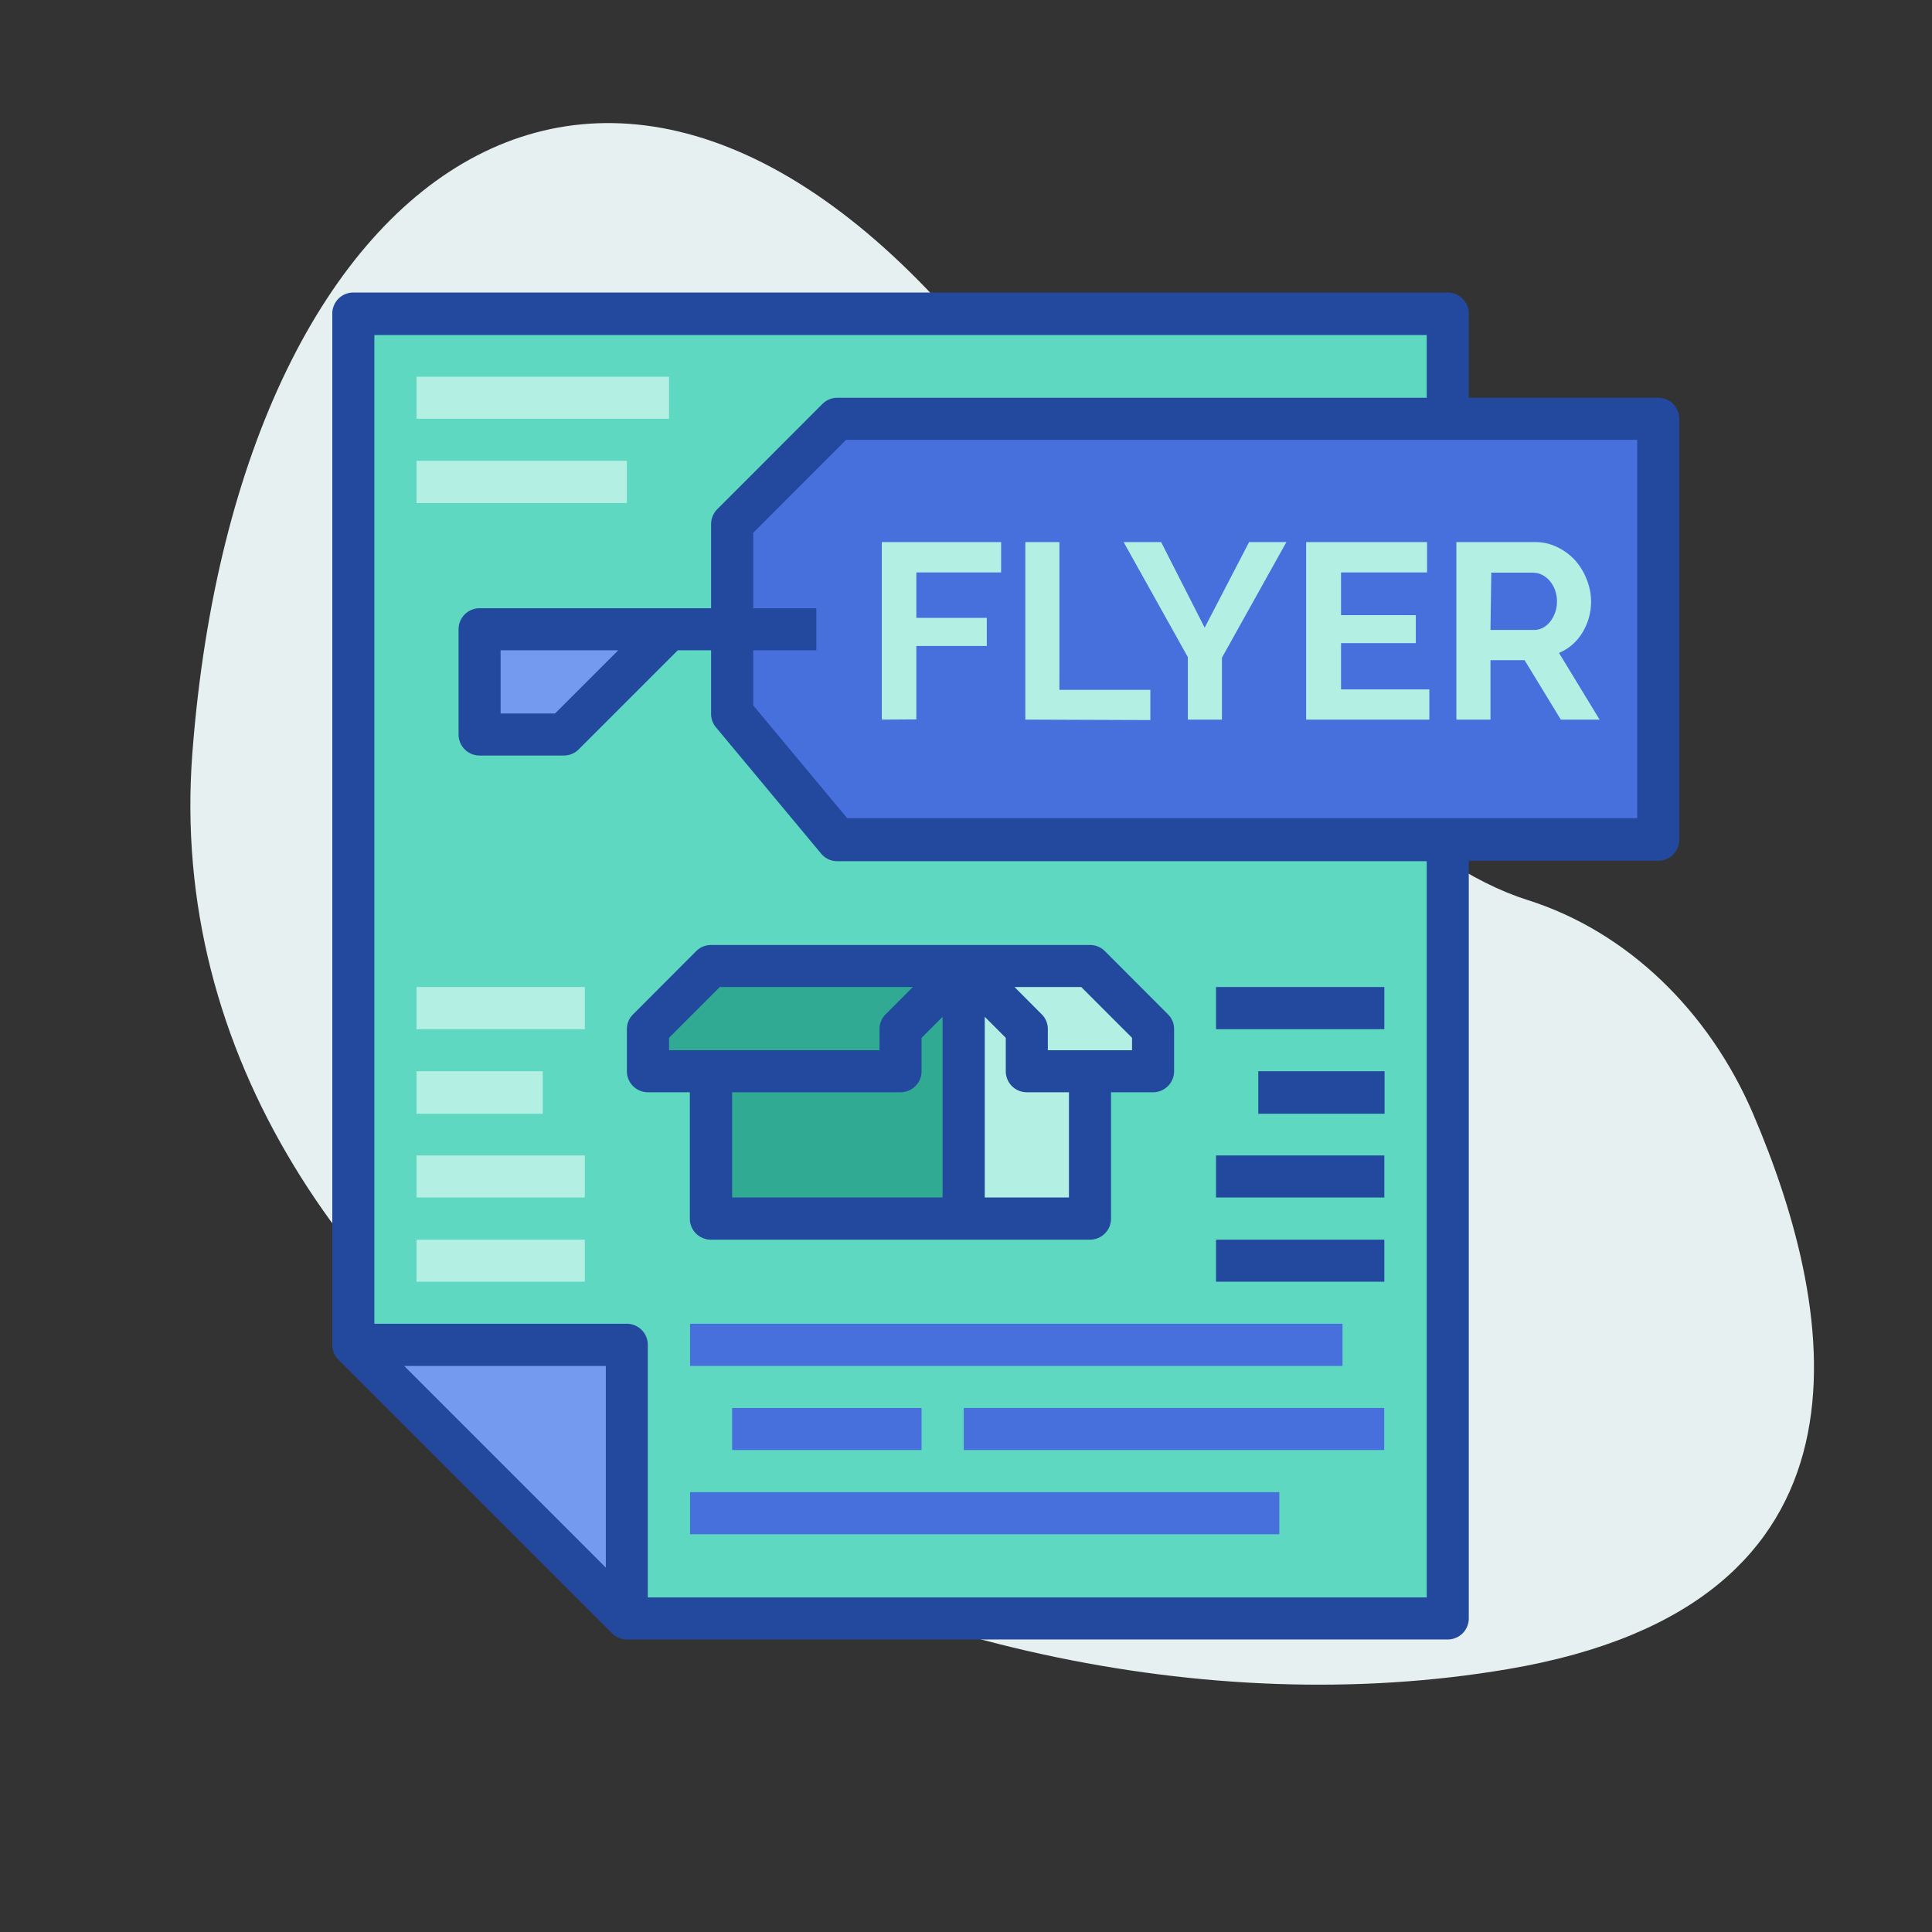
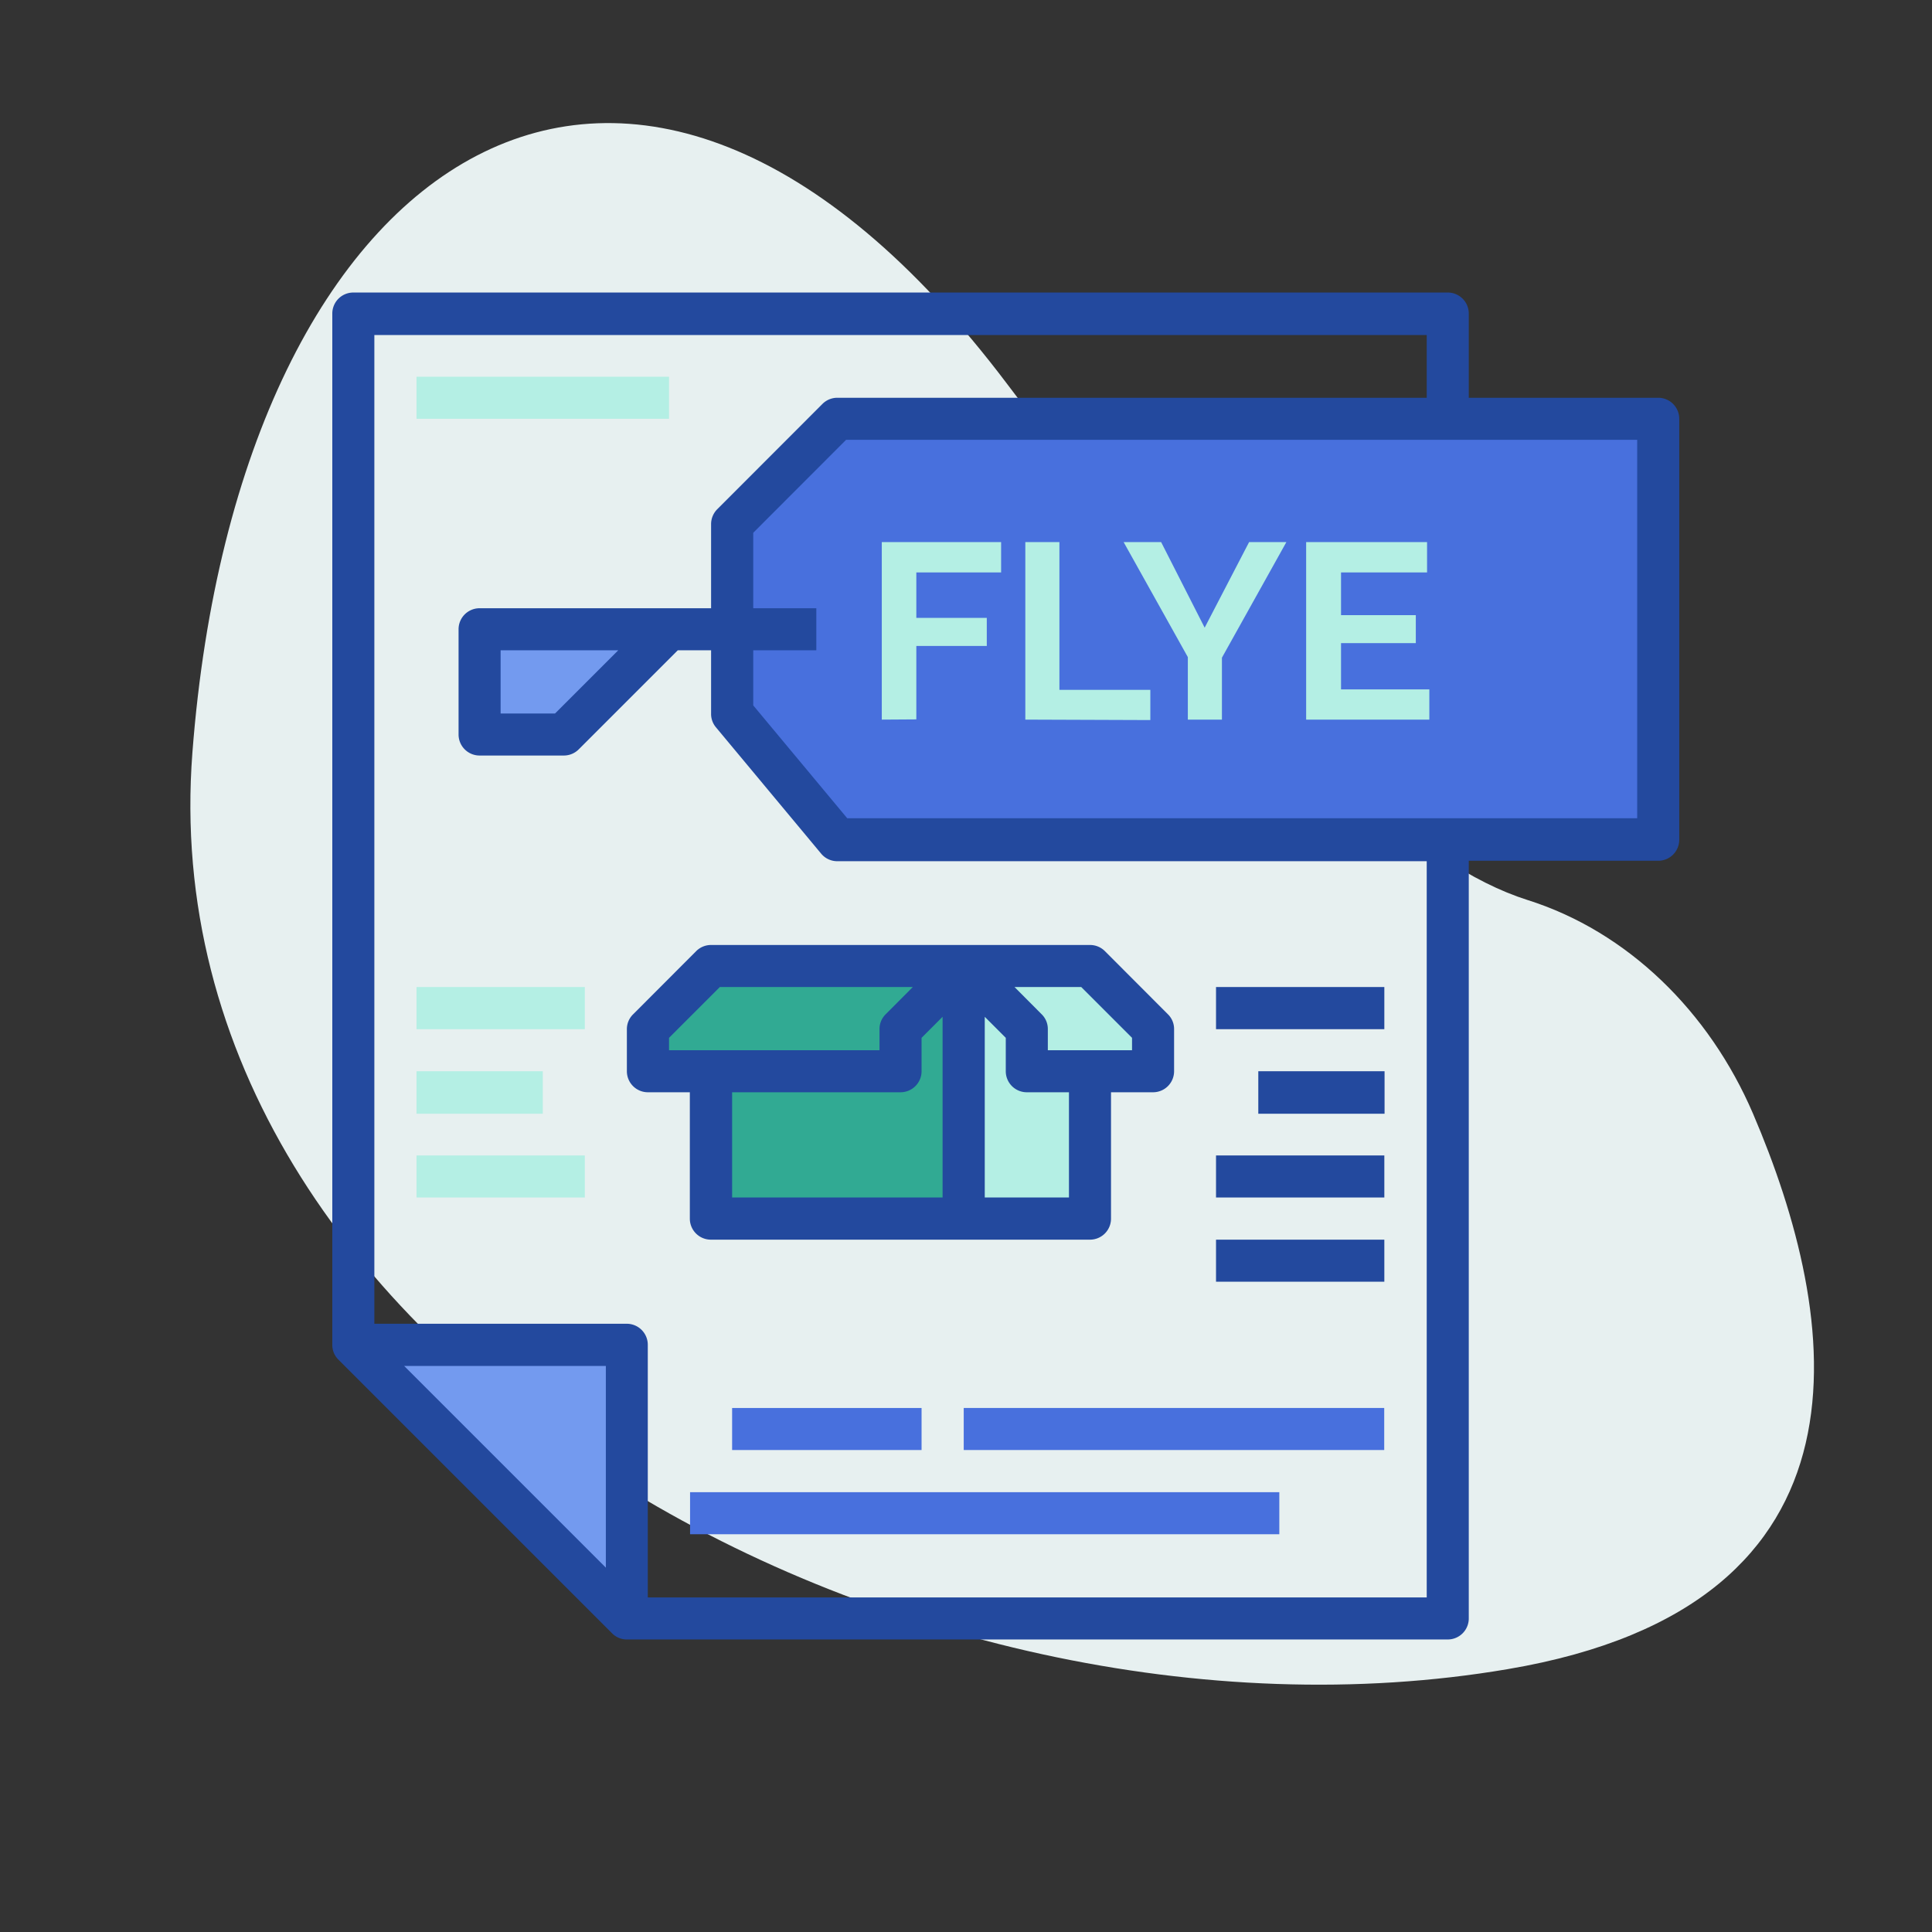
<svg xmlns="http://www.w3.org/2000/svg" id="Layer_1" data-name="Layer 1" viewBox="0 0 170 170">
  <rect x="0" y="0" width="170" height="170" fill="#333333" stroke="none" />
  <defs>
    <style>.cls-1{fill:#e7f0f0;}.cls-2{fill:#5ed8c1;}.cls-3{fill:#739aef;}.cls-4{fill:#31aa93;}.cls-5{fill:#b4efe4;}.cls-6{fill:#4870dd;}.cls-7{fill:#23499e;}</style>
  </defs>
  <title>Icone-creation-flyer</title>
  <path class="cls-1" d="M134.4,79.19c8.82,2.78,16,9.83,19.85,18.8,7.64,17.84,11.92,43.21-21.58,48.88-52.88,9-119.83-27.37-115.74-80.65s38.82-76,71.67-32.46C112.41,65.3,125,76.2,134.4,79.19Z" />
-   <path class="cls-2" d="M127.39,142.41H55.16L31.09,118.33V27.59h96.3Z" />
  <path class="cls-3" d="M55.16,142.41,31.09,118.33H55.16Z" />
  <path class="cls-3" d="M58.87,55.37l-9.26,9.26H42.2V55.37Z" />
  <path class="cls-4" d="M84.8,85l-5.56,5.56v3.7H57v-3.7L62.57,85Z" />
  <path class="cls-4" d="M79.24,90.56,84.8,85v22.22H62.57v-13H79.24Z" />
  <path class="cls-5" d="M101.46,90.56v3.7H90.35v-3.7L84.8,85H95.91Z" />
  <path class="cls-5" d="M90.35,94.26h5.56v13H84.8V85l5.55,5.56Z" />
  <polygon class="cls-6" points="73.68 36.85 64.42 46.11 64.42 55.37 64.42 62.78 73.68 73.89 145.91 73.89 145.91 36.85 73.68 36.85" />
  <path class="cls-7" d="M145.91,35H129.24V27.59a1.85,1.85,0,0,0-1.85-1.85H31.09a1.85,1.85,0,0,0-1.85,1.85v90.74a1.81,1.81,0,0,0,.54,1.31l24.08,24.08a1.81,1.81,0,0,0,1.3.54h72.23a1.85,1.85,0,0,0,1.85-1.85V75.74h16.67a1.85,1.85,0,0,0,1.85-1.85v-37A1.85,1.85,0,0,0,145.91,35ZM53.31,137.94,35.56,120.19H53.31Zm72.23,2.62H57V118.33a1.85,1.85,0,0,0-1.86-1.85H32.94v-87h92.6V35H73.68a1.85,1.85,0,0,0-1.31.54L63.12,44.8a1.86,1.86,0,0,0-.55,1.31v7.41H42.2a1.85,1.85,0,0,0-1.85,1.85v9.26a1.85,1.85,0,0,0,1.85,1.85h7.41a1.85,1.85,0,0,0,1.31-.54l8.72-8.72h2.93v5.56A1.82,1.82,0,0,0,63,64l9.26,11.12a1.84,1.84,0,0,0,1.42.66h51.86ZM54.4,57.22l-5.56,5.56H44.05V57.22ZM144.06,72H74.55l-8.27-9.93V57.22h5.55v-3.7H66.28V46.88l8.17-8.18h69.61Z" />
  <path class="cls-7" d="M61.26,83.69l-5.55,5.56a1.82,1.82,0,0,0-.55,1.31v3.7A1.85,1.85,0,0,0,57,96.11h3.7v11.11a1.85,1.85,0,0,0,1.85,1.86H95.91a1.85,1.85,0,0,0,1.85-1.86V96.11h3.7a1.85,1.85,0,0,0,1.85-1.85v-3.7a1.81,1.81,0,0,0-.54-1.31l-5.55-5.56a1.85,1.85,0,0,0-1.31-.54H62.57A1.85,1.85,0,0,0,61.26,83.69Zm33.88,3.16,4.47,4.47v1.09H92.2V90.56a1.81,1.81,0,0,0-.54-1.31l-2.39-2.4Zm-8.49,2.62,1.85,1.85v2.94a1.85,1.85,0,0,0,1.85,1.85h3.71v9.26H86.65Zm-5.56,4.79V91.32l1.85-1.85v15.9H64.42V96.11H79.24A1.85,1.85,0,0,0,81.09,94.26Zm-.77-7.41-2.39,2.4a1.81,1.81,0,0,0-.54,1.31v1.85H58.87V91.32l4.47-4.47Z" />
  <path class="cls-5" d="M36.65,33.15H58.87v3.7H36.65Z" />
-   <path class="cls-5" d="M36.65,40.55H55.16v3.71H36.65Z" />
  <path class="cls-6" d="M60.72,131.3h51.85V135H60.72Z" />
  <path class="cls-6" d="M84.8,123.89h37v3.7h-37Z" />
-   <path class="cls-6" d="M60.72,116.48h57.41v3.71H60.72Z" />
  <path class="cls-7" d="M107,109.08h14.81v3.7H107Z" />
  <path class="cls-7" d="M107,101.67h14.81v3.7H107Z" />
  <path class="cls-7" d="M107,86.85h14.81v3.71H107Z" />
  <path class="cls-7" d="M110.72,94.26h11.11V98H110.72Z" />
-   <path class="cls-5" d="M36.65,109.08H51.46v3.7H36.65Z" />
  <path class="cls-5" d="M36.65,101.67H51.46v3.7H36.65Z" />
  <path class="cls-5" d="M36.65,86.85H51.46v3.71H36.65Z" />
  <path class="cls-5" d="M36.65,94.26H47.76V98H36.65Z" />
  <path class="cls-6" d="M64.42,123.89H81.09v3.7H64.42Z" />
  <path class="cls-5" d="M77.59,63.32V47.7h10.5v2.67H80.63v4h6.2v2.47h-6.2v6.46Z" />
  <path class="cls-5" d="M90.22,63.32V47.7h3v13h8v2.66Z" />
  <path class="cls-5" d="M102.17,47.7,106,55.23l3.91-7.53h3.28l-5.67,10.17v5.45h-3v-5.5L98.87,47.7Z" />
  <path class="cls-5" d="M125.77,60.66v2.66H114.93V47.7h10.64v2.67H118v3.76h6.58v2.46H118v4.07Z" />
-   <path class="cls-5" d="M128.15,63.32V47.7h6.91a4.32,4.32,0,0,1,2,.46,5.11,5.11,0,0,1,1.57,1.18,5.58,5.58,0,0,1,1,1.68,5.21,5.21,0,0,1-.39,4.64,4.36,4.36,0,0,1-2.06,1.79l3.57,5.87h-3.41l-3.19-5.23h-3v5.23Zm3-7.89H135a1.62,1.62,0,0,0,.78-.2,2,2,0,0,0,.63-.54A2.87,2.87,0,0,0,137,52.9a2.8,2.8,0,0,0-.18-1,2.56,2.56,0,0,0-.47-.8,2.16,2.16,0,0,0-.68-.53,1.85,1.85,0,0,0-.78-.18h-3.67Z" />
</svg>